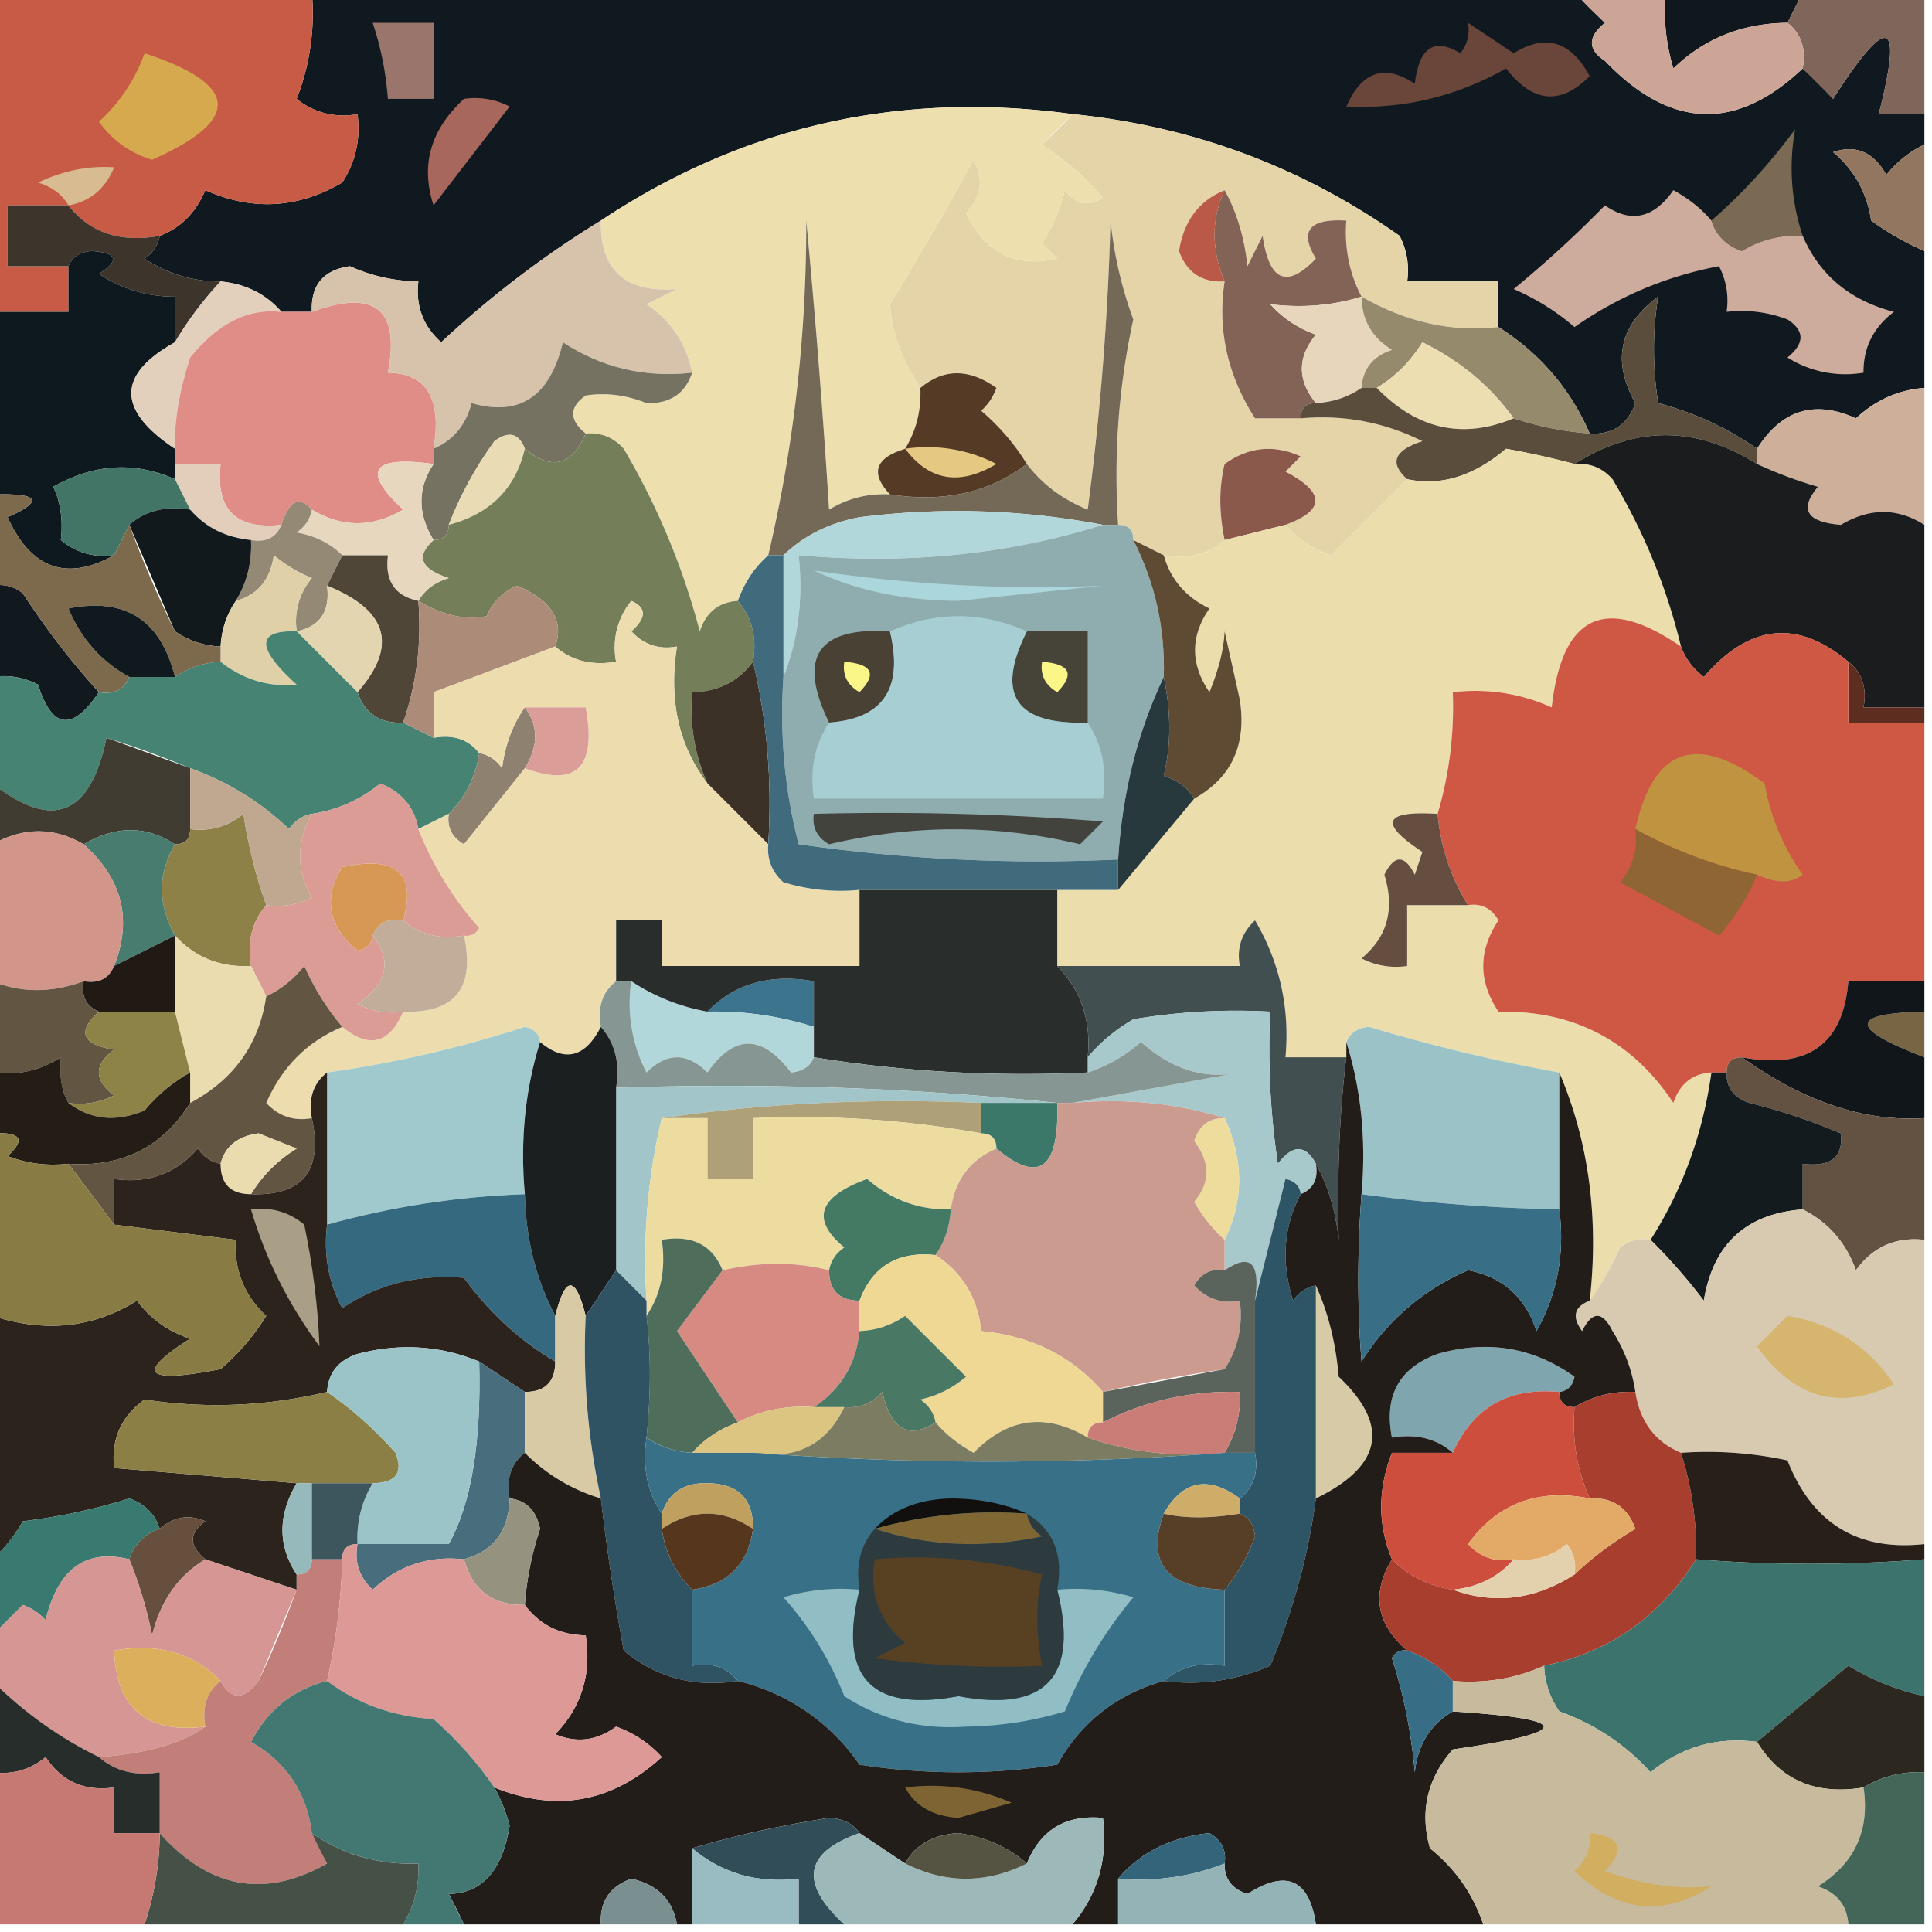
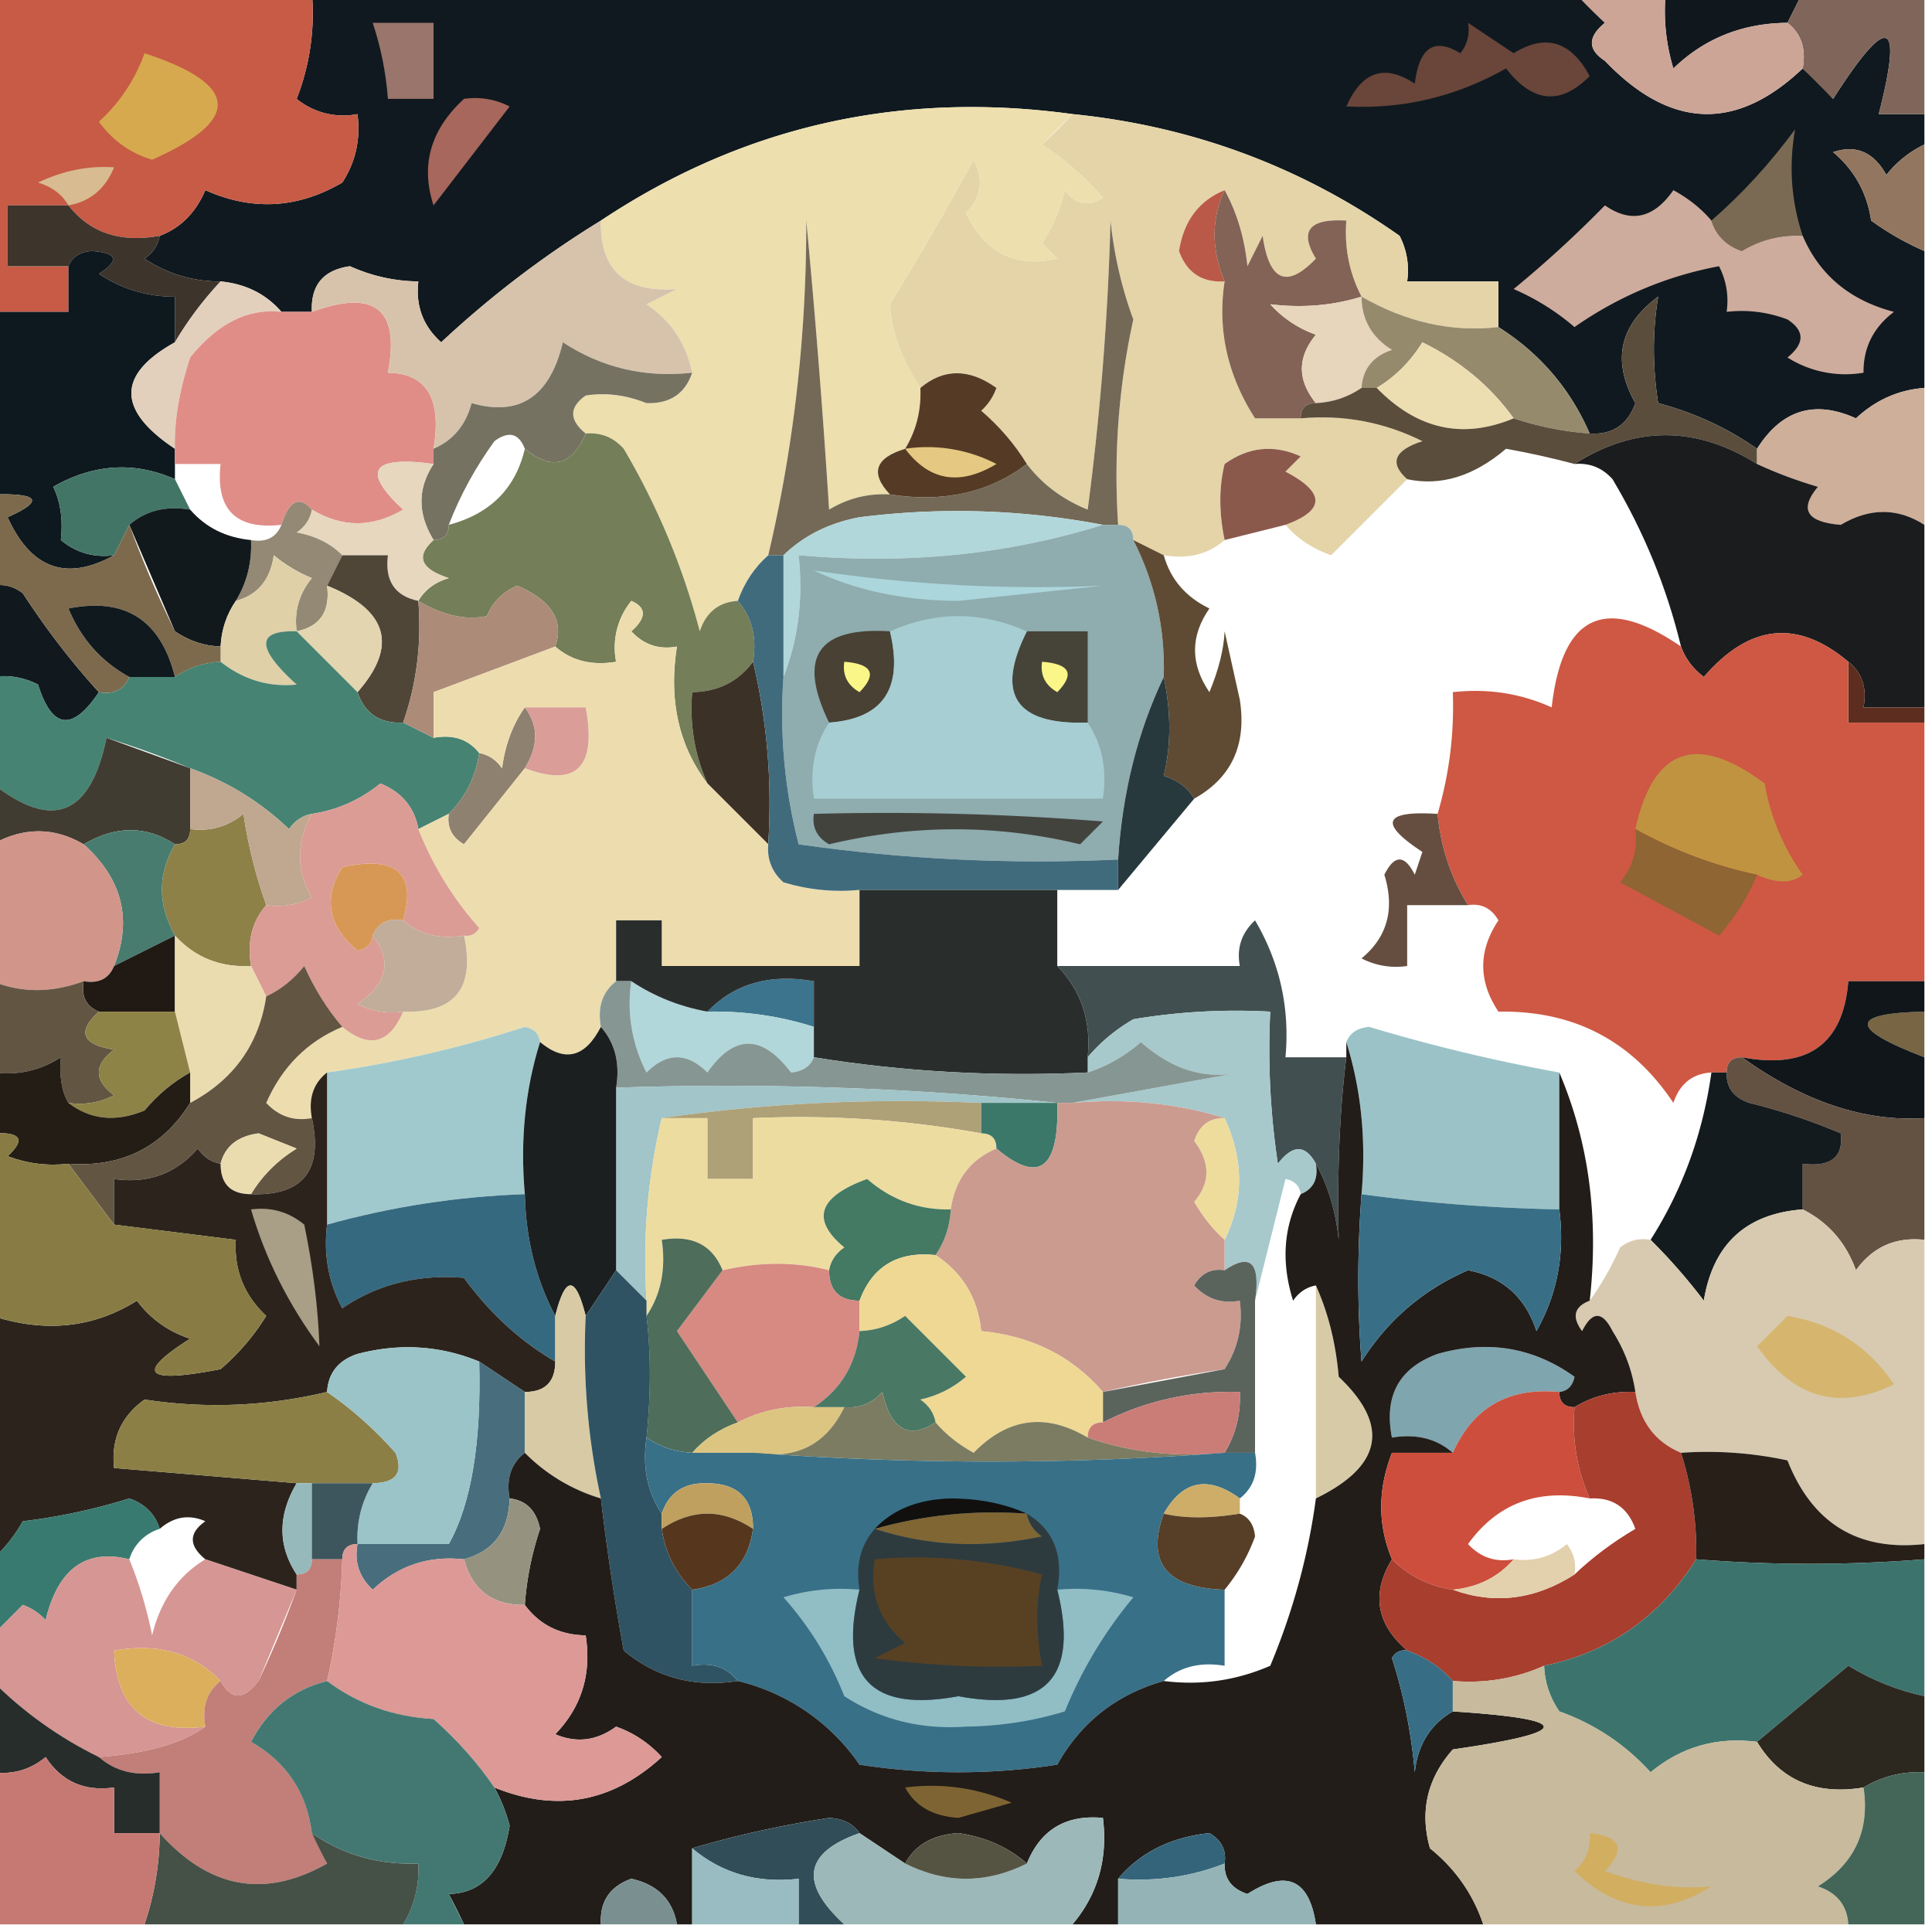
<svg xmlns="http://www.w3.org/2000/svg" width="127" height="127" shape-rendering="geometricPrecision" image-rendering="optimizeQuality" fill-rule="evenodd">
  <path fill="#10191f" d="M20.5-.5h83l2 2c-1.141.925-1.141 1.759 0 2.5 4.291 4.489 8.624 4.656 13 .5.651.591 1.318 1.257 2 2 3.619-5.657 4.619-5.323 3 1h3v2a7.06 7.06 0 0 0-2.5 2c-.837-1.507-2.004-2.007-3.5-1.5 1.393 1.171 2.227 2.671 2.5 4.5a18.49 18.49 0 0 0 3.5 2v9c-1.7.126-3.2.793-4.5 2-2.719-1.228-4.886-.561-6.5 2-1.959-1.371-4.125-2.371-6.5-3-.374-2.398-.374-4.731 0-7-2.557 1.893-3.057 4.227-1.5 7-.505 1.419-1.505 2.085-3 2-1.281-2.947-3.281-5.281-6-7v-3h-6a4.93 4.93 0 0 0-.5-3c-6.446-4.538-13.613-7.205-21.5-8-11.326-1.547-21.659.786-31 7-3.74 2.294-7.24 4.961-10.5 8-1.188-1.063-1.688-2.397-1.5-4-1.56-.019-3.06-.352-4.5-1-1.749.248-2.582 1.248-2.5 3h-2c-1.014-1.174-2.347-1.84-4-2a8.8 8.8 0 0 1-5-1.5c.556-.383.889-.883 1-1.5 1.359-.507 2.359-1.507 3-3 3.077 1.377 6.077 1.21 9-.5.88-1.356 1.213-2.856 1-4.5a4.85 4.85 0 0 1-4-1 15.42 15.42 0 0 0 1-7z" />
  <path fill="#10181d" d="M109.5-.5h9l-1 2c-2.957.023-5.457 1.023-7.5 3a12.93 12.93 0 0 1-.5-5z" />
  <path fill="#80665a" d="M118.5-.5h8v8h-3c1.619-6.323.619-6.657-3-1l-2-2c.237-1.291-.096-2.291-1-3l1-2z" />
  <path fill="#cca597" d="M103.5-.5h6a12.93 12.93 0 0 0 .5 5c2.043-1.977 4.543-2.977 7.5-3 .904.709 1.237 1.709 1 3-4.376 4.156-8.709 3.989-13-.5-1.141-.741-1.141-1.575 0-2.5-.743-.682-1.409-1.349-2-2z" />
  <path fill="#99756c" d="M24.5 1.5h4v5h-3c-.129-1.716-.462-3.383-1-5z" />
  <path fill="#69453a" d="M96.5 1.5l3 2c2.089-1.303 3.756-.803 5 1.5-1.908 1.935-3.742 1.769-5.5-.5-3.267 1.853-6.767 2.686-10.5 2.5 1.022-2.316 2.522-2.816 4.5-1.5.284-2.386 1.284-3.052 3-2 .464-.594.631-1.261.5-2z" />
  <path fill="#93765f" d="M126.5 9.5v7a18.49 18.49 0 0 1-3.5-2c-.273-1.829-1.107-3.329-2.5-4.5 1.496-.507 2.663-.007 3.5 1.5a7.06 7.06 0 0 1 2.5-2z" />
  <path fill="#c75b46" d="M-.5-.5h21a15.42 15.42 0 0 1-1 7 4.85 4.85 0 0 0 4 1c.213 1.644-.12 3.144-1 4.5-2.923 1.71-5.923 1.877-9 .5-.641 1.493-1.641 2.493-3 3-2.582.475-4.582-.192-6-2h-4v4h4v3h-5v-21z" />
  <path fill="#d6a94e" d="M9.5 3.5c6.245 2.047 6.412 4.38.5 7-1.434-.43-2.601-1.264-3.5-2.5a11.11 11.11 0 0 0 3-4.5z" />
  <path fill="#e4d4a8" d="M70.5 7.5c7.887.795 15.054 3.462 21.5 8a4.93 4.93 0 0 1 .5 3h6v3c-3.048.355-6.048-.311-9-2-.801-1.542-1.134-3.209-1-5-2.442-.146-3.109.687-2 2.5-1.906 1.993-3.073 1.493-3.5-1.5l-1 2c-.198-1.882-.698-3.548-1.5-5-1.685.684-2.685 2.017-3 4 .505 1.419 1.505 2.085 3 2-.483 3.164.183 6.164 2 9h3c2.82-.253 5.487.247 8 1.5-1.859.601-2.192 1.434-1 2.5l-5 5c-1.239-.442-2.239-1.109-3-2 2.625-.958 2.625-2.124 0-3.5l1-1c-1.759-.797-3.425-.631-5 .5-.376 1.519-.376 3.186 0 5-1.068.934-2.401 1.268-4 1l-2-1c0-.667-.333-1-1-1-.3-4.599.033-9.099 1-13.5-.764-2.069-1.264-4.236-1.5-6.5-.169 6.359-.669 12.693-1.5 19-1.659-.672-2.993-1.672-4-3-.79-1.294-1.79-2.461-3-3.5.457-.414.791-.914 1-1.5-1.798-1.288-3.465-1.288-5 0-1.232-1.875-1.898-3.708-2-5.5 1.918-3.126 3.751-6.293 5.5-9.5.684 1.284.517 2.451-.5 3.5 1.255 2.628 3.255 3.628 6 3l-1-1c.691-1.067 1.191-2.234 1.5-3.5.718.951 1.551 1.117 2.5.5-1.185-1.353-2.519-2.52-4-3.5.743-.682 1.409-1.349 2-2z" />
  <path fill="#d8bb91" d="M4.5 13.5c-.418-.722-1.084-1.222-2-1.5 1.665-.789 3.331-1.122 5-1-.578 1.417-1.578 2.25-3 2.5z" />
  <path fill="#a7675c" d="M30.5 6.5a4.93 4.93 0 0 1 3 .5l-5 6.5c-.867-2.643-.2-4.977 2-7z" />
  <path fill="#eddfae" d="M70.5 7.5l-2 2c1.481.98 2.815 2.147 4 3.5-.949.617-1.782.451-2.5-.5-.309 1.266-.809 2.433-1.5 3.5l1 1c-2.745.628-4.745-.372-6-3 1.017-1.049 1.184-2.216.5-3.5-1.749 3.207-3.582 6.374-5.5 9.5.102 1.792.768 3.625 2 5.5.067 1.459-.266 2.792-1 4-1.981.605-2.315 1.605-1 3-1.431-.079-2.764.254-4 1a608 608 0 0 0-1.5-19c.015 7.529-.818 14.862-2.5 22-.901.791-1.568 1.791-2 3-1.25.077-2.083.744-2.5 2a47.04 47.04 0 0 0-5-12c-.671-.752-1.504-1.086-2.5-1-1.098-.897-1.098-1.73 0-2.5 1.303-.21 2.636-.043 4 .5 1.538.047 2.538-.62 3-2-.383-1.908-1.383-3.408-3-4.5l2-1c-3.401.266-5.067-1.234-5-4.5 9.34-6.214 19.674-8.547 31-7z" />
  <path fill="#7b6a53" d="M118.5 15.5c-1.43-.079-2.764.254-4 1-1.022-.355-1.689-1.022-2-2 2.01-1.747 3.844-3.747 5.5-6-.423 2.403-.256 4.737.5 7z" />
  <path fill="#3d342b" d="M4.5 13.5c1.418 1.808 3.418 2.475 6 2-.111.617-.444 1.117-1 1.5a8.8 8.8 0 0 0 5 1.5c-1.159 1.24-2.159 2.574-3 4v-3a8.8 8.8 0 0 1-5-1.5c1.388-.889 1.222-1.389-.5-1.5-.765.07-1.265.403-1.5 1h-4v-4h4z" />
  <path fill="#ba5948" d="M80.5 12.5c-.88 1.889-.88 3.889 0 6-1.495.085-2.495-.581-3-2 .315-1.983 1.315-3.316 3-4z" />
  <path fill="#836356" d="M80.5 12.5c.802 1.452 1.302 3.118 1.5 5l1-2c.427 2.993 1.594 3.493 3.5 1.5-1.109-1.813-.442-2.646 2-2.5-.134 1.791.199 3.458 1 5-1.898.589-3.898.756-6 .5a7.29 7.29 0 0 0 3 2c-1.228 1.49-1.228 2.99 0 4.5-.667 0-1 .333-1 1h-3c-1.817-2.836-2.483-5.836-2-9-.88-2.111-.88-4.111 0-6z" />
  <path fill="#ceac9d" d="M112.5 14.5c.311.978.978 1.645 2 2 1.236-.746 2.57-1.079 4-1 1.106 2.577 3.106 4.244 6 5-1.353 1.024-2.02 2.357-2 4a7.11 7.11 0 0 1-5-1c1.141-.925 1.141-1.759 0-2.5-1.293-.49-2.627-.657-4-.5.149-1.052-.017-2.052-.5-3-3.446.649-6.612 1.983-9.5 4-1.2-1.031-2.534-1.864-4-2.5a74.8 74.8 0 0 0 6-5.5c1.71 1.187 3.21.854 4.5-1 1.011.556 1.844 1.222 2.5 2z" />
  <path fill="#736956" d="M58.5 32.5c3.512.554 6.512-.112 9-2 1.007 1.328 2.341 2.328 4 3 .831-6.307 1.331-12.641 1.5-19 .236 2.264.736 4.431 1.5 6.5-.967 4.401-1.3 8.901-1 13.5h-1c-5.296-1.01-10.629-1.176-16-.5-1.991.374-3.658 1.207-5 2.5h-1c1.682-7.138 2.515-14.471 2.5-22a608 608 0 0 1 1.5 19c1.236-.746 2.569-1.079 4-1z" />
  <path fill="#0e191f" d="M11.5 22.5c-3.817 2.124-3.817 4.458 0 7v1 1c-2.67-1.18-5.336-1.013-8 .5.482 1.008.648 2.175.5 3.5 1.011.837 2.178 1.17 3.5 1-3.128 1.731-5.461.898-7-2.5 2.432-1.087 2.098-1.587-1-1.5v-12h5v-3c.235-.597.735-.93 1.5-1 1.722.111 1.888.611.5 1.5a8.8 8.8 0 0 0 5 1.5v3z" />
  <path fill="#e7d5bc" d="M89.5 19.5c.011 1.517.677 2.684 2 3.5-1.256.417-1.923 1.25-2 2.5-.891.61-1.891.943-3 1-1.228-1.51-1.228-3.01 0-4.5a7.29 7.29 0 0 1-3-2c2.102.256 4.102.089 6-.5z" />
  <path fill="#e2d0bc" d="M14.5 18.5c1.653.16 2.986.826 4 2-2.186-.248-4.187.752-6 3-.725 2.219-1.058 4.219-1 6-3.817-2.542-3.817-4.876 0-7 .841-1.426 1.841-2.76 3-4z" />
  <path fill="#e08d88" d="M28.5 29.5v1c-4.084-.555-4.751.445-2 3-2.016 1.194-4.016 1.194-6 0-.827-.939-1.494-.605-2 1-3 .333-4.333-1-4-4h-3v-1c-.058-1.781.275-3.781 1-6 1.813-2.248 3.814-3.248 6-3h2c4.142-1.516 5.809-.183 5 4 2.553.04 3.553 1.706 3 5z" />
  <path fill="#d7c3ac" d="M39.5 14.5c-.067 3.266 1.599 4.766 5 4.5l-2 1c1.617 1.092 2.617 2.592 3 4.5-3.102.346-5.935-.321-8.5-2-.847 3.569-2.847 4.902-6 4-.377 1.442-1.21 2.442-2.5 3 .553-3.294-.447-4.96-3-5 .809-4.183-.858-5.516-5-4-.082-1.752.751-2.752 2.5-3 1.44.648 2.94.981 4.5 1-.188 1.603.312 2.937 1.5 4 3.26-3.04 6.76-5.706 10.5-8z" />
  <path fill="#767262" d="M45.5 24.5c-.462 1.38-1.462 2.047-3 2-1.364-.543-2.697-.71-4-.5-1.098.77-1.098 1.603 0 2.5-.903 2.12-2.237 2.454-4 1-.397-1.025-1.063-1.192-2-.5-1.258 1.741-2.258 3.574-3 5.5 0 .667-.333 1-1 1-1.062-1.734-1.062-3.401 0-5v-1c1.29-.558 2.123-1.558 2.5-3 3.153.902 5.153-.431 6-4 2.565 1.679 5.398 2.346 8.5 2z" />
  <path fill="#968a6d" d="M89.5 19.5c2.952 1.689 5.952 2.355 9 2 2.719 1.719 4.719 4.053 6 7-1.716-.129-3.383-.462-5-1-1.519-2.114-3.519-3.78-6-5-.788 1.27-1.788 2.27-3 3h-1c.077-1.25.744-2.083 2-2.5-1.323-.816-1.989-1.983-2-3.5z" />
  <path fill="#eddeb2" d="M99.5 27.5c-3.345 1.396-6.345.73-9-2 1.212-.73 2.212-1.73 3-3 2.481 1.22 4.481 2.886 6 5z" />
  <path fill="#5a4d3b" d="M115.5 29.5v1c-4.025-2.524-8.025-2.524-12 0-1.467-.394-2.967-.727-4.5-1-2.126 1.807-4.293 2.473-6.5 2-1.192-1.066-.859-1.899 1-2.5-2.513-1.253-5.18-1.753-8-1.5 0-.667.333-1 1-1 1.109-.057 2.109-.39 3-1h1c2.655 2.73 5.655 3.396 9 2 1.617.538 3.284.871 5 1 1.495.085 2.495-.581 3-2-1.557-2.773-1.057-5.107 1.5-7-.374 2.269-.374 4.602 0 7 2.375.629 4.541 1.629 6.5 3z" />
-   <path fill="#e2ceba" d="M11.5 30.5h3c-.333 3 1 4.333 4 4-.342.838-1.008 1.172-2 1-1.653-.16-2.986-.826-4-2l-1-2v-1z" />
  <path fill="#ceaf9a" d="M126.5 25.5v9c-1.763-1.13-3.596-1.13-5.5 0-2.241-.18-2.741-1.014-1.5-2.5-1.401-.41-2.734-.91-4-1.5v-1c1.614-2.561 3.781-3.228 6.5-2 1.3-1.207 2.8-1.874 4.5-2z" />
  <path fill="#553b25" d="M67.5 30.5c-2.488 1.888-5.488 2.554-9 2-1.315-1.395-.981-2.395 1-3 .734-1.208 1.067-2.541 1-4 1.535-1.288 3.202-1.288 5 0-.209.586-.543 1.086-1 1.5 1.21 1.039 2.21 2.206 3 3.5z" />
  <path fill="#e5c982" d="M59.5 29.5a9.86 9.86 0 0 1 6 1c-2.412 1.449-4.412 1.116-6-1z" />
-   <path fill="#e9dcb5" d="M34.5 29.5c-.611 2.611-2.277 4.278-5 5 .742-1.926 1.742-3.759 3-5.5.937-.692 1.603-.525 2 .5z" />
+   <path fill="#e9dcb5" d="M34.5 29.5z" />
  <path fill="#8b594c" d="M84.5 34.5l-4 1c-.376-1.814-.376-3.481 0-5 1.575-1.131 3.241-1.297 5-.5l-1 1c2.625 1.376 2.625 2.542 0 3.5z" />
  <path fill="#427566" d="M11.5 31.5l1 2c-1.599-.268-2.932.066-4 1l-1 2c-1.322.17-2.489-.163-3.5-1 .148-1.325-.018-2.492-.5-3.5 2.664-1.513 5.33-1.68 8-.5z" />
  <path fill="#747e58" d="M38.5 28.5c.996-.086 1.829.248 2.5 1a47.04 47.04 0 0 1 5 12c.417-1.256 1.25-1.923 2.5-2 .934 1.068 1.268 2.401 1 4-.967 1.306-2.301 1.973-4 2-.175 2.121.159 4.121 1 6-1.888-2.488-2.554-5.488-2-9-1.175.219-2.175-.114-3-1 1.006-.896 1.006-1.562 0-2a4.85 4.85 0 0 0-1 4c-1.599.268-2.932-.066-4-1 .591-1.696-.242-3.029-2.5-4-.945.405-1.612 1.072-2 2-1.388.286-2.888-.048-4.5-1 .418-.722 1.084-1.222 2-1.5-1.859-.601-2.192-1.434-1-2.5.667 0 1-.333 1-1 2.723-.722 4.389-2.389 5-5 1.763 1.454 3.097 1.12 4-1z" />
  <path fill="#e6d7be" d="M28.5 30.5c-1.062 1.599-1.062 3.266 0 5-1.192 1.066-.859 1.899 1 2.5-.916.278-1.582.778-2 1.5-1.548-.321-2.215-1.321-2-3h-3c-.762-.768-1.762-1.268-3-1.5.556-.383.889-.883 1-1.5 1.984 1.194 3.984 1.194 6 0-2.751-2.555-2.084-3.555 2-3z" />
  <path fill="#b1d7db" d="M72.5 34.5c-6.25 1.959-12.916 2.626-20 2 .306 2.885-.027 5.552-1 8v-8c1.342-1.293 3.009-2.126 5-2.5 5.371-.676 10.704-.51 16 .5z" />
  <path fill="#938974" d="M20.5 33.5c-.111.617-.444 1.117-1 1.5 1.238.232 2.238.732 3 1.5l-1 2c.215 1.679-.452 2.679-2 3-.17-1.322.163-2.489 1-3.5-.916-.374-1.75-.874-2.5-1.5-.235 1.619-1.069 2.619-2.5 3 .734-1.208 1.067-2.541 1-4 .992.172 1.658-.162 2-1 .506-1.605 1.173-1.939 2-1z" />
-   <path fill="#ecddad" d="M103.5 30.5c.996-.086 1.829.248 2.5 1 2.066 3.461 3.566 7.127 4.5 11-4.986-3.425-7.819-2.091-8.5 4-2.041-.923-4.207-1.256-6.5-1a24.93 24.93 0 0 1-1 8c-3.556-.225-3.889.608-1 2.5l-.5 1.5c-.667-1.333-1.333-1.333-2 0 .698 2.264.198 4.097-1.5 5.5a4.93 4.93 0 0 0 3 .5v-4h4c.876-.131 1.543.203 2 1-1.333 2-1.333 4 0 6 4.947-.086 8.78 1.914 11.5 6 .417-1.256 1.25-1.923 2.5-2-.565 4.037-1.899 7.703-4 11-.739-.131-1.406.036-2 .5-.585 1.302-1.251 2.469-2 3.5.608-5.444-.058-10.444-2-15a113.53 113.53 0 0 1-12.5-3c-.765.07-1.265.403-1.5 1v1h-4c.295-3.234-.371-6.234-2-9-.886.825-1.219 1.825-1 3h-12v-5h4c1.669-2.092 3.336-4.092 5-6 2.459-1.374 3.459-3.541 3-6.5l-1-4.5c-.054 1.187-.387 2.52-1 4-1.26-1.853-1.26-3.686 0-5.5-1.563-.759-2.563-1.926-3-3.5 1.599.268 2.932-.066 4-1l4-1c.761.891 1.761 1.558 3 2l5-5c2.207.473 4.374-.193 6.5-2 1.533.273 3.033.606 4.5 1z" />
  <path fill="#504638" d="M22.5 36.5h3c-.215 1.679.452 2.679 2 3 .221 2.779-.112 5.446-1 8-1.527.073-2.527-.594-3-2 2.671-3.045 2.004-5.378-2-7l1-2z" />
  <path fill="#1b1c1e" d="M115.5 30.5c1.266.59 2.599 1.09 4 1.5-1.241 1.486-.741 2.32 1.5 2.5 1.904-1.13 3.737-1.13 5.5 0v12h-4c.237-1.291-.096-2.291-1-3-3.339-2.812-6.505-2.479-9.5 1-.717-.544-1.217-1.211-1.5-2-.934-3.873-2.434-7.539-4.5-11-.671-.752-1.504-1.086-2.5-1 3.975-2.524 7.975-2.524 12 0z" />
  <path fill="#11191d" d="M8.5 34.5c1.068-.934 2.401-1.268 4-1 1.014 1.174 2.347 1.84 4 2 .067 1.459-.266 2.792-1 4-.61.891-.943 1.891-1 3-1.083-.039-2.083-.373-3-1l-3-7z" />
  <path fill="#8facaf" d="M72.5 34.5h1c.667 0 1 .333 1 1 1.429 2.808 2.096 5.808 2 9-1.723 3.615-2.723 7.615-3 12-7.032.33-14.032-.003-21-1-.926-3.594-1.259-7.26-1-11 .973-2.448 1.306-5.115 1-8 7.084.626 13.75-.041 20-2z" />
  <path fill="#abd6db" d="M53.5 37.5c6.343.946 12.677 1.279 19 1l-9.5 1c-3.576-.015-6.742-.682-9.5-2z" />
  <path fill="#11191e" d="M-.5 38.5c.739-.131 1.406.036 2 .5 1.53 2.352 3.197 4.519 5 6.5-1.744 2.6-3.077 2.434-4-.5a4.93 4.93 0 0 0-3-.5v-6z" />
  <path fill="#dfd0a8" d="M19.5 41.5c-2.67-.082-2.67 1.085 0 3.5-1.83.182-3.497-.318-5-1.5v-1c.057-1.109.39-2.109 1-3 1.431-.381 2.265-1.381 2.5-3 .75.626 1.584 1.126 2.5 1.5-.837 1.011-1.17 2.178-1 3.5z" />
  <path fill="#464438" d="M67.5 41.5h4v6c-4.752.159-6.086-1.841-4-6z" />
  <path fill="#7d6a4c" d="M-.5 32.5c3.098-.087 3.432.413 1 1.5 1.539 3.398 3.872 4.231 7 2.5l1-2c.84 2.292 1.839 4.625 3 7 .917.627 1.917.961 3 1v1c-1.109.057-2.109.39-3 1-.94-3.748-3.273-5.248-7-4.5.828 1.992 2.161 3.492 4 4.5-.342.838-1.008 1.172-2 1-1.803-1.981-3.47-4.148-5-6.5-.594-.464-1.261-.631-2-.5v-6z" />
  <path fill="#0f191e" d="M11.5 44.5h-3c-1.839-1.008-3.172-2.508-4-4.5 3.727-.748 6.06.752 7 4.5z" />
  <path fill="#e2d5af" d="M21.5 38.5c4.004 1.622 4.671 3.955 2 7l-4-4c1.548-.321 2.215-1.321 2-3z" />
  <path fill="#fbf688" d="M68.5 43.5c1.837.139 2.17.806 1 2-.797-.457-1.131-1.124-1-2z" />
  <path fill="#468373" d="M19.5 41.5l4 4c.473 1.406 1.473 2.073 3 2l2 1c1.291-.237 2.291.096 3 1-.233 1.562-.899 2.895-2 4l-2 1c-.25-1.422-1.083-2.422-2.5-3a9.17 9.17 0 0 1-4.5 2c-.617.111-1.117.444-1.5 1-1.885-1.795-4.052-3.128-6.5-4-1.718-.724-3.552-1.391-5.5-2-1.049 5.116-3.549 6.116-7.5 3v-7a4.93 4.93 0 0 1 3 .5c.923 2.934 2.256 3.1 4 .5.992.172 1.658-.162 2-1h3c.891-.61 1.891-.943 3-1 1.503 1.182 3.17 1.682 5 1.5-2.67-2.415-2.67-3.582 0-3.5z" />
  <path fill="#ac8b79" d="M36.5 42.5l-8 3v3l-2-1c.888-2.554 1.221-5.221 1-8 1.612.952 3.112 1.286 4.5 1 .388-.928 1.055-1.595 2-2 2.258.971 3.091 2.304 2.5 4z" />
  <path fill="#484134" d="M58.5 41.5c.901 3.741-.432 5.741-4 6-2.094-4.299-.76-6.299 4-6z" />
  <path fill="#fbf688" d="M55.5 43.5c1.837.139 2.17.806 1 2-.797-.457-1.131-1.124-1-2z" />
  <path fill="#5f4b33" d="M74.5 35.5l2 1c.437 1.574 1.437 2.741 3 3.5-1.26 1.814-1.26 3.647 0 5.5.613-1.48.946-2.813 1-4l1 4.5c.459 2.959-.541 5.126-3 6.5-.418-.722-1.084-1.222-2-1.5.486-2.027.486-4.193 0-6.5.096-3.192-.571-6.192-2-9z" />
  <path fill="#5d2e1f" d="M121.5 43.5c.904.709 1.237 1.709 1 3h4v1h-5v-4z" />
  <path fill="#a7ced2" d="M67.5 41.5c-2.086 4.159-.752 6.159 4 6 .951 1.419 1.284 3.085 1 5h-19c-.285-1.915.049-3.581 1-5 3.568-.259 4.901-2.259 4-6 3-1.333 6-1.333 9 0z" />
  <path fill="#3c3127" d="M49.5 43.5c.93 3.9 1.263 7.9 1 12l-4-4c-.841-1.879-1.175-3.879-1-6 1.699-.027 3.033-.694 4-2z" />
  <path fill="#ce5843" d="M110.5 42.5c.283.789.783 1.456 1.5 2 2.995-3.479 6.161-3.812 9.5-1v4h5v17h-5c-.334 4.148-2.667 5.815-7 5-.667 0-1 .333-1 1h-1c-1.25.077-2.083.744-2.5 2-2.72-4.086-6.553-6.086-11.5-6-1.333-2-1.333-4 0-6-.457-.797-1.124-1.131-2-1-1.13-1.815-1.796-3.815-2-6a24.93 24.93 0 0 0 1-8c2.293-.256 4.459.077 6.5 1 .681-6.091 3.514-7.425 8.5-4z" />
  <path fill="#c09341" d="M115.5 57.5c-2.772-.582-5.439-1.582-8-3 1.179-5.342 4.013-6.342 8.5-3 .37 2.164 1.204 4.164 2.5 6-.733.587-1.733.587-3 0z" />
  <path fill="#8f816f" d="M34.5 46.5c.905 1.202.905 2.536 0 4l-4 5c-.797-.457-1.131-1.124-1-2 1.101-1.105 1.767-2.438 2-4 .617.111 1.117.444 1.5 1 .21-1.558.71-2.892 1.5-4z" />
  <path fill="#edddae" d="M46.5 51.5l4 4c-.086.996.248 1.829 1 2.5 1.634.493 3.301.66 5 .5v5h-13v-3h-3v4c-.904.709-1.237 1.709-1 3-1.038 2.019-2.372 2.353-4 1-.06-.543-.393-.876-1-1a75.8 75.8 0 0 1-13 3c-.904.709-1.237 1.709-1 3-1.175.219-2.175-.114-3-1 1.044-2.377 2.71-4.044 5-5 1.763 1.454 3.097 1.12 4-1 3.41.116 4.744-1.55 4-5a.91.91 0 0 0 1-.5 21.83 21.83 0 0 1-4-6.5l2-1c-.131.876.203 1.543 1 2l4-5c3.401 1.273 4.734-.06 4-4h-4c-.79 1.108-1.29 2.442-1.5 4-.383-.556-.883-.889-1.5-1-.709-.904-1.709-1.237-3-1v-3l8-3c1.068.934 2.401 1.268 4 1a4.85 4.85 0 0 1 1-4c1.006.438 1.006 1.104 0 2 .825.886 1.825 1.219 3 1-.554 3.512.112 6.512 2 9z" />
  <path fill="#da9d97" d="M34.5 46.5h4c.734 3.94-.599 5.273-4 4 .905-1.464.905-2.798 0-4z" />
  <path fill="#28393e" d="M76.5 44.5c.486 2.307.486 4.473 0 6.5.916.278 1.582.778 2 1.5l-5 6v-2c.277-4.385 1.277-8.385 3-12z" />
  <path fill="#43433e" d="M53.5 53.5a180.95 180.95 0 0 1 19 .5L71 55.5c-5.47-1.315-10.97-1.315-16.5 0-.797-.457-1.131-1.124-1-2z" />
  <path fill="#413c31" d="M12.5 50.5v4c0 .667-.333 1-1 1-1.889-1.242-3.889-1.242-6 0-1.951-1.141-3.951-1.141-6 0v-4c3.951 3.116 6.451 2.116 7.5-3l5.5 2z" />
  <path fill="#8d8148" d="M17.5 59.5c-.934 1.068-1.268 2.401-1 4-2.014.108-3.681-.558-5-2-1.141-2.049-1.141-4.049 0-6 .667 0 1-.333 1-1 1.322.17 2.489-.163 3.5-1 .315 2.086.815 4.086 1.5 6z" />
  <path fill="#db9c95" d="M27.5 54.5a21.83 21.83 0 0 0 4 6.5.91.91 0 0 1-1 .5c-1.599.268-2.932-.066-4-1 .89-3.108-.443-4.275-4-3.5-1.272 2.044-.939 3.878 1 5.5.607-.124.94-.457 1-1 1.299 1.653.966 3.153-1 4.5a4.93 4.93 0 0 0 3 .5c-.903 2.12-2.237 2.454-4 1-1.005-1.183-1.838-2.516-2.5-4-.708.88-1.542 1.547-2.5 2l-1-2c-.268-1.599.066-2.932 1-4a4.93 4.93 0 0 0 3-.5c-1.036-1.776-1.036-3.609 0-5.5a9.17 9.17 0 0 0 4.5-2c1.417.578 2.25 1.578 2.5 3z" />
  <path fill="#d89855" d="M26.5 60.5c-.992-.172-1.658.162-2 1-.06.543-.393.876-1 1-1.939-1.622-2.272-3.456-1-5.5 3.557-.775 4.89.392 4 3.5z" />
  <path fill="#c0a790" d="M12.5 50.5c2.448.872 4.615 2.205 6.5 4 .383-.556.883-.889 1.5-1-1.036 1.891-1.036 3.724 0 5.5a4.93 4.93 0 0 1-3 .5c-.685-1.914-1.185-3.914-1.5-6-1.011.837-2.178 1.17-3.5 1v-4z" />
  <path fill="#406b7c" d="M50.5 36.5h1v8c-.259 3.74.074 7.406 1 11 6.968.997 13.968 1.33 21 1v2h-4-13c-1.699.16-3.366-.007-5-.5-.752-.671-1.086-1.504-1-2.5.263-4.1-.07-8.1-1-12 .268-1.599-.066-2.932-1-4 .432-1.209 1.099-2.209 2-3z" />
  <path fill="#654e40" d="M94.5 53.5c.204 2.185.87 4.185 2 6h-4v4a4.93 4.93 0 0 1-3-.5c1.698-1.403 2.198-3.236 1.5-5.5.667-1.333 1.333-1.333 2 0l.5-1.5c-2.889-1.892-2.556-2.725 1-2.5z" />
  <path fill="#8e6533" d="M107.5 54.5c2.561 1.418 5.228 2.418 8 3-.582 1.431-1.415 2.764-2.5 4l-6.5-3.5c.837-1.011 1.17-2.178 1-3.5z" />
  <path fill="#487c6f" d="M11.5 55.5c-1.141 1.951-1.141 3.951 0 6l-4 2c1.211-3.051.544-5.718-2-8 2.111-1.242 4.111-1.242 6 0z" />
  <path fill="#d1958a" d="M5.5 55.5c2.544 2.282 3.211 4.949 2 8-.342.838-1.008 1.172-2 1-2.112.775-4.112.775-6 0v-9c2.049-1.141 4.049-1.141 6 0z" />
  <path fill="#201914" d="M11.5 61.5v5h-5c-.838-.342-1.172-1.008-1-2 .992.172 1.658-.162 2-1l4-2z" />
  <path fill="#ebdcaf" d="M11.5 61.5c1.319 1.442 2.986 2.108 5 2l1 2c-.469 3.143-2.136 5.477-5 7v-2l-1-4v-5z" />
  <path fill="#c1ad99" d="M24.5 61.5c.342-.838 1.008-1.172 2-1 1.068.934 2.401 1.268 4 1 .744 3.45-.59 5.116-4 5a4.93 4.93 0 0 1-3-.5c1.966-1.347 2.299-2.847 1-4.5z" />
  <path fill="#414f50" d="M88.5 69.5c-.442 3.591-.609 7.591-.5 12-.198-1.882-.698-3.548-1.5-5-.689-1.274-1.523-1.274-2.5 0a50.44 50.44 0 0 1-.5-10c-3.018-.165-6.018.002-9 .5-1.191.698-2.191 1.531-3 2.5.241-2.386-.425-4.386-2-6h12c-.219-1.175.114-2.175 1-3 1.629 2.766 2.295 5.766 2 9h4z" />
  <path fill="#3c748d" d="M53.5 67.5c-2.264-.719-4.597-1.052-7-1 1.779-1.844 4.112-2.51 7-2v3z" />
  <path fill="#625643" d="M-.5 64.5c1.888.775 3.888.775 6 0-.172.992.162 1.658 1 2-1.453 1.325-1.119 2.158 1 2.5-1.333 1-1.333 2 0 3a4.93 4.93 0 0 1-3 .5c-.442-.731-.609-1.731-.5-3-1.356.88-2.856 1.213-4.5 1v-6z" />
  <path fill="#a7c9cc" d="M86.5 76.5c.172.992-.162 1.658-1 2-.06-.543-.393-.876-1-1l-2 8c.369-2.493-.297-3.16-2-2v-2c1.267-2.561 1.267-5.228 0-8-3.125-.979-6.458-1.313-10-1l11-2c-2.293.474-4.459-.192-6.5-2-1.077.93-2.244 1.596-3.5 2v-1c.809-.969 1.809-1.802 3-2.5 2.982-.498 5.982-.665 9-.5a50.44 50.44 0 0 0 .5 10c.977-1.274 1.811-1.274 2.5 0z" />
  <path fill="#776543" d="M126.5 66.5v3c-4.963-1.894-4.963-2.894 0-3z" />
  <path fill="#b1d7da" d="M41.5 64.5c1.511 1.002 3.178 1.669 5 2 2.403-.052 4.736.281 7 1v2c-.235.597-.735.93-1.5 1-1.911-2.523-3.745-2.523-5.5 0-1.333-1.333-2.667-1.333-4 0a9.86 9.86 0 0 1-1-6z" />
  <path fill="#292e2d" d="M56.5 58.5h13v5c1.575 1.614 2.241 3.614 2 6v1c-6.091.289-12.091-.045-18-1v-2-3c-2.888-.51-5.221.156-7 2-1.822-.331-3.489-.998-5-2h-1v-4h3v3h13v-5z" />
  <path fill="#11161a" d="M126.5 64.5v2c-4.963.106-4.963 1.106 0 3v4c-3.918.256-7.918-1.077-12-4 4.333.815 6.666-.852 7-5h5z" />
  <path fill="#8e8347" d="M6.5 66.5h5l1 4c-1.127.622-2.127 1.455-3 2.5-1.887.78-3.554.613-5-.5a4.93 4.93 0 0 0 3-.5c-1.333-1-1.333-2 0-3-2.119-.342-2.453-1.175-1-2.5z" />
  <path fill="#9bc3c7" d="M88.5 68.5c.235-.597.735-.93 1.5-1a113.53 113.53 0 0 0 12.5 3v9a114.38 114.38 0 0 1-13-1c.313-3.542-.021-6.875-1-10z" />
  <path fill="#869793" d="M40.5 64.5h1a9.86 9.86 0 0 0 1 6c1.333-1.333 2.667-1.333 4 0 1.755-2.523 3.589-2.523 5.5 0 .765-.07 1.265-.403 1.5-1 5.909.955 11.909 1.289 18 1 1.256-.404 2.423-1.07 3.5-2 2.041 1.808 4.207 2.474 6.5 2l-11 2h-1c-9.486-.994-19.152-1.327-29-1 .268-1.599-.066-2.932-1-4-.237-1.291.096-2.291 1-3z" />
  <path fill="#a1c5c9" d="M40.5 71.5c9.848-.327 19.514.006 29 1h-5c-7.187-.325-14.187.009-21 1-.93 3.9-1.263 7.9-1 12l-2-2v-12z" />
  <path fill="#635142" d="M114.5 69.5c4.082 2.923 8.082 4.256 12 4v8c-1.89-.204-3.39.463-4.5 2-.66-1.824-1.827-3.157-3.5-4v-3c1.855.228 2.688-.439 2.5-2a40.19 40.19 0 0 0-6-2c-1.03-.336-1.53-1.003-1.5-2 0-.667.333-1 1-1z" />
  <path fill="#a0c9cd" d="M35.5 68.5c-.979 3.125-1.313 6.458-1 10-4.424.152-8.757.819-13 2v-10a75.8 75.8 0 0 0 13-3c.607.124.94.457 1 1z" />
  <path fill="#aea077" d="M43.5 73.5c6.813-.991 13.813-1.325 21-1v2c-4.938-.892-9.938-1.226-15-1v4h-3v-4h-3z" />
  <path fill="#141b1e" d="M112.5 70.5h1c-.03.997.47 1.664 1.5 2a40.19 40.19 0 0 1 6 2c.188 1.561-.645 2.228-2.5 2v3c-3.726.284-5.892 2.284-6.5 6a37.8 37.8 0 0 0-3.5-4c2.101-3.297 3.435-6.963 4-11z" />
  <path fill="#241d16" d="M4.5 72.5c1.446 1.113 3.113 1.28 5 .5.873-1.045 1.873-1.878 3-2.5v2c-1.815 2.907-4.481 4.241-8 4-1.373.157-2.707-.01-4-.5 1.212-1.107.879-1.607-1-1.5v-4c1.644.213 3.144-.12 4.5-1-.109 1.269.058 2.269.5 3z" />
  <path fill="#625542" d="M22.5 67.5c-2.29.956-3.956 2.623-5 5 .825.886 1.825 1.219 3 1 .744 3.45-.59 5.116-4 5 .73-1.212 1.73-2.212 3-3l-2.5-1c-1.376.184-2.209.851-2.5 2-.617-.111-1.117-.444-1.5-1-1.444 1.655-3.278 2.322-5.5 2v3l-3-4c3.519.241 6.185-1.093 8-4 2.864-1.523 4.531-3.857 5-7 .958-.453 1.792-1.12 2.5-2 .662 1.484 1.495 2.817 2.5 4z" />
  <path fill="#eddc9f" d="M43.5 73.5h3v4h3v-4c5.062-.226 10.062.108 15 1 .667 0 1 .333 1 1-1.729.736-2.729 2.07-3 4-2.069.051-3.903-.615-5.5-2-3.212 1.172-3.712 2.672-1.5 4.5-.556.383-.889.883-1 1.5-2.198-.567-4.531-.567-7 0-.683-1.677-2.017-2.343-4-2 .285 1.915-.049 3.581-1 5v-1c-.263-4.1.07-8.1 1-12z" />
  <path fill="#eedc9c" d="M80.5 73.5c1.267 2.772 1.267 5.439 0 8-.767-.672-1.434-1.505-2-2.5 1.073-1.25 1.073-2.584 0-4 .336-1.03 1.003-1.53 2-1.5z" />
  <path fill="#ebdcb0" d="M16.5 78.5c-1.333 0-2-.667-2-2 .291-1.149 1.124-1.816 2.5-2l2.5 1c-1.27.788-2.27 1.788-3 3z" />
  <path fill="#3b7869" d="M64.5 72.5h5c.133 4.35-1.2 5.35-4 3 0-.667-.333-1-1-1v-2z" />
  <path fill="#cb9b8f" d="M69.5 72.5h1c3.542-.313 6.875.021 10 1-.997-.03-1.664.47-2 1.5 1.073 1.416 1.073 2.75 0 4 .566.995 1.233 1.828 2 2.5v2c-.876-.131-1.543.203-2 1 .825.886 1.825 1.219 3 1 .213 1.644-.12 3.144-1 4.5-2.707.395-5.373.895-8 1.5-2.027-2.347-4.694-3.681-8-4-.222-2.164-1.221-3.83-3-5 .61-.891.943-1.891 1-3 .271-1.93 1.271-3.264 3-4 2.8 2.35 4.133 1.35 4-3z" />
  <path fill="#356980" d="M34.5 78.5c.065 2.928.732 5.595 2 8v3c-2.297-1.335-4.297-3.168-6-5.5-3.009-.249-5.676.418-8 2-.906-1.7-1.239-3.533-1-5.5 4.243-1.181 8.576-1.848 13-2z" />
  <path fill="#447963" d="M62.5 79.5c-.057 1.109-.39 2.109-1 3-2.489-.259-4.156.741-5 3-1.333 0-2-.667-2-2 .111-.617.444-1.117 1-1.5-2.212-1.828-1.712-3.328 1.5-4.5 1.597 1.385 3.431 2.051 5.5 2z" />
  <path fill="#1c1f1f" d="M39.5 67.5c.934 1.068 1.268 2.401 1 4v12l-2 3c-.667-2.667-1.333-2.667-2 0-1.268-2.405-1.935-5.072-2-8-.313-3.542.021-6.875 1-10 1.628 1.353 2.962 1.019 4-1z" />
  <path fill="#2c241c" d="M21.5 70.5v10c-.239 1.967.094 3.8 1 5.5 2.324-1.582 4.991-2.249 8-2 1.703 2.332 3.703 4.165 6 5.5 0 1.333-.667 2-2 2l-3-2c-2.573-1.055-5.239-1.222-8-.5-1.256.417-1.923 1.25-2 2.5-3.979.948-7.979 1.114-12 .5-1.537 1.11-2.203 2.61-2 4.5l12 1c-1.242 2.111-1.242 4.111 0 6v1l-6-2c-1.098-.897-1.098-1.73 0-2.5-1.077-.47-2.077-.303-3 .5-.311-.978-.978-1.644-2-2a38.82 38.82 0 0 1-7 1.5c-.566.995-1.233 1.828-2 2.5v-16c3.474 1.125 6.64.792 9.5-1 .903 1.201 2.069 2.035 3.5 2.5-3.642 2.304-2.975 2.971 2 2 1.187-1.019 2.187-2.186 3-3.5-1.45-1.35-2.117-3.016-2-5l-8-1v-3c2.222.322 4.056-.345 5.5-2 .383.556.883.889 1.5 1 0 1.333.667 2 2 2 3.41.116 4.744-1.55 4-5-.237-1.291.096-2.291 1-3z" />
  <path fill="#d68a82" d="M54.5 83.5c0 1.333.667 2 2 2v2c-.221 2.164-1.221 3.83-3 5-1.791-.134-3.458.199-5 1l-4-6 3-4c2.469-.567 4.802-.567 7 0z" />
  <path fill="#887c44" d="M-.5 74.5c1.879-.107 2.212.393 1 1.5 1.293.49 2.627.657 4 .5l3 4 8 1c-.117 1.984.55 3.65 2 5-.813 1.314-1.813 2.481-3 3.5-4.975.971-5.642.304-2-2-1.431-.465-2.597-1.299-3.5-2.5-2.86 1.792-6.026 2.125-9.5 1v-12z" />
  <path fill="#5b635d" d="M82.5 85.5v10h-2c.734-1.208 1.067-2.541 1-4-3.192-.096-6.192.571-9 2v-2l8-1.5c.88-1.356 1.213-2.856 1-4.5-1.175.219-2.175-.114-3-1 .457-.797 1.124-1.131 2-1 1.703-1.16 2.369-.493 2 2z" />
  <path fill="#a99e86" d="M16.5 79.5c1.322-.17 2.489.163 3.5 1 .568 2.721.901 5.388 1 8-2.06-2.786-3.56-5.786-4.5-9z" />
  <path fill="#eed893" d="M61.5 82.5c1.779 1.17 2.778 2.836 3 5 3.306.319 5.973 1.653 8 4v2c-.667 0-1 .333-1 1-2.751-1.643-5.251-1.309-7.5 1-1.011-.556-1.844-1.222-2.5-2-.111-.617-.444-1.117-1-1.5 1.124-.249 2.124-.749 3-1.5l-4-4c-.917.627-1.917.961-3 1v-2c.844-2.259 2.511-3.259 5-3z" />
  <path fill="#d7cab0" d="M118.5 79.5c1.673.843 2.84 2.176 3.5 4 1.11-1.537 2.61-2.204 4.5-2v20c-4.366.477-7.366-1.356-9-5.5a24.94 24.94 0 0 0-7-.5c-1.701-.711-2.701-2.045-3-4-.209-1.422-.709-2.755-1.5-4-.667-1.333-1.333-1.333-2 0-.692-.937-.525-1.603.5-2 .749-1.031 1.415-2.198 2-3.5.594-.464 1.261-.631 2-.5a37.8 37.8 0 0 1 3.5 4c.608-3.716 2.774-5.716 6.5-6z" />
  <path fill="#497865" d="M61.5 93.5c-1.767 1.15-2.933.483-3.5-2-.671.752-1.504 1.086-2.5 1h-2c1.779-1.17 2.779-2.836 3-5 1.083-.039 2.083-.373 3-1l4 4c-.876.751-1.876 1.251-3 1.5.556.383.889.883 1 1.5z" />
  <path fill="#7fa5af" d="M102.5 91.5c-3.337-.313-5.671 1.02-7 4-1.068-.934-2.401-1.268-4-1-.535-2.739.465-4.572 3-5.5 3.292-.936 6.292-.436 9 1.5-.124.607-.457.94-1 1z" />
  <path fill="#d6b66f" d="M117.5 86.5c2.987.494 5.321 1.994 7 4.5-3.582 1.757-6.582.923-9-2.5l2-2z" />
  <path fill="#4e6d5a" d="M47.5 83.5l-3 4 4 6c-1.209.432-2.209 1.099-3 2-1.109-.057-2.109-.39-3-1 .292-2.876.292-5.543 0-8 .951-1.419 1.285-3.085 1-5 1.983-.343 3.317.323 4 2z" />
  <path fill="#486e7e" d="M31.5 89.5l3 2v4c-.904.709-1.237 1.709-1 3-.054 2.132-1.054 3.465-3 4-2.327-.253-4.327.414-6 2-.886-.825-1.219-1.825-1-3h6c1.475-2.634 2.142-6.634 2-12z" />
  <path fill="#d8caa4" d="M38.5 86.5c-.193 4.066.14 8.066 1 12a11.74 11.74 0 0 1-5-3v-4c1.333 0 2-.667 2-2v-3c.667-2.667 1.333-2.667 2 0z" />
  <path fill="#dbc581" d="M53.5 92.5h2c-1.187 2.475-3.187 3.475-6 3h-4c.791-.901 1.791-1.568 3-2 1.542-.801 3.209-1.134 5-1z" />
  <path fill="#ca7d77" d="M80.5 95.5c-3.213.31-6.213-.023-9-1 0-.667.333-1 1-1 2.808-1.429 5.808-2.096 9-2 .067 1.459-.266 2.792-1 4z" />
  <path fill="#d7caa6" d="M86.5 84.5c.809 1.792 1.309 3.792 1.5 6 3.374 3.199 2.874 5.866-1.5 8v-14z" />
  <path fill="#7b7c61" d="M61.5 93.5c.656.778 1.489 1.444 2.5 2 2.249-2.309 4.749-2.643 7.5-1 2.787.977 5.787 1.31 9 1-10.191.768-20.524.768-31 0 2.813.475 4.813-.525 6-3 .996.086 1.829-.248 2.5-1 .567 2.483 1.733 3.15 3.5 2z" />
-   <path fill="#2e5566" d="M85.5 78.5c-1.129 2.128-1.296 4.462-.5 7 .383-.556.883-.889 1.5-1v14c-.499 3.739-1.499 7.406-3 11-2.243.974-4.576 1.308-7 1 1.068-.934 2.401-1.268 4-1v-5a11.81 11.81 0 0 0 2-3.5c-.07-.765-.403-1.265-1-1.5v-1c.904-.709 1.237-1.709 1-3v-10l2-8c.607.124.94.457 1 1z" />
  <path fill="#8b7f45" d="M21.5 91.5c1.603 1.096 3.103 2.43 4.5 4 .528 1.316.028 1.983-1.5 2h-4-1l-12-1c-.203-1.89.463-3.39 2-4.5 4.021.614 8.021.448 12-.5z" />
  <path fill="#9bc4c9" d="M31.5 89.5c.142 5.366-.525 9.366-2 12h-6c-.067-1.459.266-2.792 1-4 1.528-.017 2.028-.684 1.5-2-1.397-1.57-2.897-2.904-4.5-4 .077-1.25.744-2.083 2-2.5 2.761-.722 5.427-.555 8 .5z" />
  <path fill="#2f5362" d="M40.5 83.5l2 2v1c.292 2.457.292 5.124 0 8-.285 1.915.049 3.581 1 5v1c.233 1.562.9 2.895 2 4v5c1.291-.237 2.291.096 3 1-2.865.445-5.365-.222-7.5-2a155.01 155.01 0 0 1-1.5-10c-.86-3.934-1.193-7.934-1-12l2-3z" />
  <path fill="#387088" d="M42.5 94.5c.891.61 1.891.943 3 1h4c10.476.768 20.809.768 31 0h2c.237 1.291-.096 2.291-1 3-2.086-1.523-3.752-1.19-5 1-1.163 3.206.17 4.873 4 5v5c-1.599-.268-2.932.066-4 1-3.108.883-5.441 2.716-7 5.5a42.48 42.48 0 0 1-13 0 13.52 13.52 0 0 0-8-5.5c-.709-.904-1.709-1.237-3-1v-5c2.333-.333 3.667-1.667 4-4 .016-1.984-.984-2.984-3-3-1.538-.047-2.538.62-3 2-.951-1.419-1.285-3.085-1-5z" />
  <path fill="#221d19" d="M88.5 68.5c.979 3.125 1.313 6.458 1 10-.282 3.796-.282 7.463 0 11 1.721-2.721 4.054-4.721 7-6 2.266.431 3.766 1.764 4.5 4 1.375-2.437 1.875-5.103 1.5-8v-9c1.942 4.556 2.608 9.556 2 15-1.025.397-1.192 1.063-.5 2 .667-1.333 1.333-1.333 2 0 .791 1.245 1.291 2.578 1.5 4-1.459-.067-2.792.266-4 1-.667 0-1-.333-1-1 .543-.06.876-.393 1-1-2.708-1.936-5.708-2.436-9-1.5-2.535.928-3.535 2.761-3 5.5 1.599-.268 2.932.066 4 1h-4c-.939 2.41-.939 4.744 0 7-1.365 2.251-1.031 4.251 1 6a.91.91 0 0 0-1 .5c.774 2.405 1.274 4.905 1.5 7.5.2-1.82 1.034-3.153 2.5-4 7.974.516 7.974 1.349 0 2.5-1.687 1.913-2.187 4.08-1.5 6.5 1.669 1.346 2.836 3.013 3.5 5h-11c-.439-2.969-1.939-3.636-4.5-2-1.03-.336-1.53-1.003-1.5-2 .131-.876-.203-1.543-1-2-2.547.271-4.547 1.271-6 3v3h-3c1.668-1.979 2.334-4.312 2-7-2.433-.227-4.099.773-5 3-1.213-1.075-2.713-1.741-4.5-2-1.681.108-2.848.775-3.5 2l-3-2c-.417-.624-1.084-.957-2-1-3.174.491-6.174 1.157-9 2v5h-1c-.287-1.621-1.287-2.621-3-3-1.419.505-2.085 1.505-2 3h-9c-.304-.65-.637-1.317-1-2 2.203-.047 3.536-1.547 4-4.5-.243-.902-.577-1.735-1-2.5 4.076 1.652 7.743.985 11-2a7.29 7.29 0 0 0-3-2c-1.268.928-2.601 1.095-4 .5 1.729-1.789 2.396-3.956 2-6.5-1.699-.027-3.033-.694-4-2 .12-1.699.454-3.365 1-5-.247-1.213-.914-1.88-2-2-.237-1.291.096-2.291 1-3a11.74 11.74 0 0 0 5 3 155.01 155.01 0 0 0 1.5 10c2.135 1.778 4.635 2.445 7.5 2a13.52 13.52 0 0 1 8 5.5 42.48 42.48 0 0 0 13 0c1.559-2.784 3.892-4.617 7-5.5 2.424.308 4.757-.026 7-1 1.501-3.594 2.501-7.261 3-11 4.374-2.134 4.874-4.801 1.5-8-.191-2.208-.691-4.208-1.5-6-.617.111-1.117.444-1.5 1-.796-2.538-.629-4.872.5-7 .838-.342 1.172-1.008 1-2 .802 1.452 1.302 3.118 1.5 5-.109-4.409.058-8.409.5-12v-1z" />
  <path fill="#bfa05e" d="M49.5 100.5c-2-1.333-4-1.333-6 0v-1c.462-1.38 1.462-2.047 3-2 2.016.016 3.016 1.016 3 3z" />
  <path fill="#386f86" d="M89.5 78.5a114.38 114.38 0 0 0 13 1c.375 2.897-.125 5.563-1.5 8-.734-2.236-2.234-3.569-4.5-4-2.946 1.279-5.279 3.279-7 6-.282-3.537-.282-7.204 0-11z" />
  <path fill="#cd4e3c" d="M102.5 91.5c0 .667.333 1 1 1-.175 2.121.159 4.121 1 6-3.408-.672-6.074.328-8 3 .825.886 1.825 1.219 3 1-1.014 1.174-2.347 1.84-4 2-1.562-.233-2.895-.9-4-2-.939-2.256-.939-4.59 0-7h4c1.329-2.98 3.663-4.313 7-4z" />
  <path fill="#11100f" d="M67.5 99.5c-3.439-.247-6.772.086-10 1 1.194-1.277 2.86-1.944 5-2 1.869.007 3.536.34 5 1z" />
  <path fill="#cdad68" d="M81.5 98.5v1c-1.975.322-3.642.322-5 0 1.248-2.19 2.914-2.523 5-1z" />
  <path fill="#a83e2e" d="M107.5 91.5c.299 1.955 1.299 3.289 3 4 .719 2.264 1.052 4.597 1 7-2.383 3.78-5.717 6.114-10 7-1.879.841-3.879 1.175-6 1-.79-.901-1.79-1.568-3-2-2.031-1.749-2.365-3.749-1-6 1.105 1.1 2.438 1.767 4 2 2.744.991 5.411.657 8-1 1.16-1.111 2.493-2.111 4-3-.505-1.418-1.505-2.085-3-2-.841-1.879-1.175-3.879-1-6 1.208-.734 2.541-1.067 4-1z" />
  <path fill="#387a70" d="M10.5 100.5a3 3 0 0 0-2 2c-2.857-.708-4.69.626-5.5 4-.414-.457-.914-.791-1.5-1l-2 2v-5c.767-.672 1.434-1.505 2-2.5a38.82 38.82 0 0 0 7-1.5c1.022.356 1.689 1.022 2 2z" />
  <path fill="#96b9bc" d="M19.5 97.5h1v5c0 .667-.333 1-1 1-1.242-1.889-1.242-3.889 0-6z" />
  <path fill="#3d565d" d="M20.5 97.5h4c-.734 1.208-1.067 2.541-1 4-.667 0-1 .333-1 1h-2v-5z" />
  <path fill="#806633" d="M67.5 99.5c.111.617.444 1.117 1 1.5-3.858.81-7.524.643-11-.5 3.228-.914 6.561-1.247 10-1z" />
-   <path fill="#e2a967" d="M104.5 98.5c1.495-.085 2.495.582 3 2-1.507.889-2.84 1.889-4 3 .131-.739-.036-1.406-.5-2-1.011.837-2.178 1.17-3.5 1-1.175.219-2.175-.114-3-1 1.925-2.672 4.592-3.672 8-3z" />
  <path fill="#281f19" d="M110.5 95.5a24.94 24.94 0 0 1 7 .5c1.634 4.144 4.634 5.977 9 5.5v1c-5.036.397-10.036.397-15 0 .052-2.403-.281-4.736-1-7z" />
-   <path fill="#664f3c" d="M13.5 102.5c-1.784 1.074-2.951 2.74-3.5 5a27.58 27.58 0 0 0-1.5-5 3 3 0 0 1 2-2c.923-.803 1.923-.97 3-.5-1.098.77-1.098 1.603 0 2.5z" />
  <path fill="#56371e" d="M49.5 100.5c-.333 2.333-1.667 3.667-4 4-1.1-1.105-1.767-2.438-2-4 2-1.333 4-1.333 6 0z" />
  <path fill="#573e26" d="M76.5 99.5c1.358.322 3.025.322 5 0 .597.235.93.735 1 1.5a11.81 11.81 0 0 1-2 3.5c-3.83-.127-5.163-1.794-4-5z" />
  <path fill="#e3d0ac" d="M103.5 103.5c-2.589 1.657-5.256 1.991-8 1 1.653-.16 2.986-.826 4-2 1.322.17 2.489-.163 3.5-1 .464.594.631 1.261.5 2z" />
  <path fill="#95937f" d="M33.5 98.5c1.086.12 1.753.787 2 2-.546 1.635-.88 3.301-1 5-2.119.032-3.452-.968-4-3 1.946-.535 2.946-1.868 3-4z" />
  <path fill="#91bdc5" d="M56.5 104.5c-1.427 5.739.74 8.072 6.5 7 5.76 1.072 7.927-1.261 6.5-7a12.93 12.93 0 0 1 5 .5 28.4 28.4 0 0 0-4.5 7.5c-2.075.634-4.241.968-6.5 1-2.954.209-5.621-.458-8-2-.957-2.418-2.291-4.584-4-6.5a12.93 12.93 0 0 1 5-.5z" />
  <path fill="#d69693" d="M8.5 102.5a27.58 27.58 0 0 1 1.5 5c.549-2.26 1.716-3.926 3.5-5l6 2-2.5 6c-.977 1.274-1.811 1.274-2.5 0-1.779-1.844-4.112-2.51-7-2 .151 3.814 2.151 5.481 6 5-1.511 1.101-3.844 1.768-7 2-2.612-1.279-4.945-2.945-7-5v-3l2-2c.586.209 1.086.543 1.5 1 .81-3.374 2.643-4.708 5.5-4z" />
  <path fill="#2e3b3e" d="M67.5 99.5c1.756 1.052 2.423 2.719 2 5 1.427 5.739-.74 8.072-6.5 7-5.76 1.072-7.927-1.261-6.5-7-.268-1.599.066-2.932 1-4 3.476 1.143 7.142 1.31 11 .5-.556-.383-.889-.883-1-1.5z" />
  <path fill="#584123" d="M57.5 102.5c3.726-.323 7.393.011 11 1-.42 1.826-.42 3.826 0 6a60.93 60.93 0 0 1-11-.5l2-1c-1.692-1.401-2.359-3.234-2-5.5z" />
  <path fill="#376e86" d="M92.5 108.5c1.21.432 2.21 1.099 3 2v2c-1.466.847-2.3 2.18-2.5 4-.226-2.595-.726-5.095-1.5-7.5a.91.91 0 0 1 1-.5z" />
  <path fill="#3c746d" d="M126.5 102.5v9c-1.758-.377-3.425-1.044-5-2l-6 5c-2.644-.34-4.977.327-7 2-1.666-1.833-3.666-3.166-6-4-.627-.917-.961-1.917-1-3 4.283-.886 7.617-3.22 10-7 4.964.397 9.964.397 15 0z" />
  <path fill="#dbaf5c" d="M14.5 110.5c-.904.709-1.237 1.709-1 3-3.849.481-5.849-1.186-6-5 2.888-.51 5.221.156 7 2z" />
  <path fill="#c27e78" d="M20.5 102.5h2a41.58 41.58 0 0 1-1 8c-2.229.555-3.895 1.889-5 4 2.333 1.332 3.666 3.332 4 6l1 2c-4.087 2.318-7.754 1.652-11-2v-4c-1.599.268-2.932-.066-4-1 3.156-.232 5.489-.899 7-2-.237-1.291.096-2.291 1-3 .689 1.274 1.523 1.274 2.5 0 .938-1.988 1.772-3.988 2.5-6v-1c.667 0 1-.333 1-1z" />
  <path fill="#dc9996" d="M23.5 101.5c-.219 1.175.114 2.175 1 3 1.673-1.586 3.673-2.253 6-2 .548 2.032 1.881 3.032 4 3 .967 1.306 2.301 1.973 4 2 .396 2.544-.271 4.711-2 6.5 1.399.595 2.732.428 4-.5a7.29 7.29 0 0 1 3 2c-3.258 2.985-6.924 3.652-11 2-1.096-1.603-2.43-3.103-4-4.5-2.651-.153-4.984-.987-7-2.5a41.58 41.58 0 0 0 1-8c0-.667.333-1 1-1z" />
  <path fill="#262d2b" d="M-.5 110.5c2.055 2.055 4.388 3.721 7 5 1.068.934 2.401 1.268 4 1v4h-3v-3c-1.951.273-3.451-.393-4.5-2-1.011.837-2.178 1.17-3.5 1v-6z" />
  <path fill="#2c271f" d="M126.5 111.5v5c-1.459-.067-2.792.266-4 1-3.136.521-5.47-.479-7-3l6-5c1.575.956 3.242 1.623 5 2z" />
  <path fill="#437872" d="M21.5 110.5c2.016 1.513 4.349 2.347 7 2.5 1.57 1.397 2.904 2.897 4 4.5.423.765.757 1.598 1 2.5-.464 2.953-1.797 4.453-4 4.5l1 2h-4c.734-1.208 1.067-2.541 1-4-2.608.1-4.942-.567-7-2-.334-2.668-1.667-4.668-4-6 1.105-2.111 2.771-3.445 5-4z" />
  <path fill="#7f6433" d="M59.5 117.5c2.424-.308 4.757.026 7 1l-3.5 1c-1.681-.108-2.848-.775-3.5-2z" />
  <path fill="#314d57" d="M56.5 120.5c-3.637 1.275-3.97 3.275-1 6h-3v-3c-2.711.315-5.044-.352-7-2 2.826-.843 5.826-1.509 9-2 .916.043 1.583.376 2 1z" />
  <path fill="#33647a" d="M80.5 122.5c-2.217.869-4.55 1.202-7 1 1.453-1.729 3.453-2.729 6-3 .797.457 1.131 1.124 1 2z" />
  <path fill="#c8ba9c" d="M101.5 109.5c.039 1.083.373 2.083 1 3 2.334.834 4.334 2.167 6 4 2.023-1.673 4.356-2.34 7-2 1.53 2.521 3.864 3.521 7 3 .419 2.825-.581 4.991-3 6.5 1.256.417 1.923 1.25 2 2.5h-24c-.664-1.987-1.831-3.654-3.5-5-.687-2.42-.187-4.587 1.5-6.5 7.974-1.151 7.974-1.984 0-2.5v-2c2.121.175 4.121-.159 6-1z" />
  <path fill="#455046" d="M10.5 120.5c3.246 3.652 6.913 4.318 11 2-.363-.683-.696-1.35-1-2 2.058 1.433 4.392 2.1 7 2 .067 1.459-.266 2.792-1 4h-17a19.24 19.24 0 0 0 1-6z" />
  <path fill="#c67973" d="M10.5 120.5a19.24 19.24 0 0 1-1 6h-10v-10c1.322.17 2.489-.163 3.5-1 1.049 1.607 2.549 2.273 4.5 2v3h3z" />
  <path fill="#98bcc1" d="M45.5 121.5c1.956 1.648 4.289 2.315 7 2v3h-7v-5z" />
  <path fill="#d2ae61" d="M104.5 120.5c2.049.206 2.383 1.039 1 2.5 2.479.894 4.812 1.227 7 1-3.186 2.035-6.186 1.701-9-1 .752-.671 1.086-1.504 1-2.5z" />
  <path fill="#446659" d="M126.5 116.5v10h-5c-.077-1.25-.744-2.083-2-2.5 2.419-1.509 3.419-3.675 3-6.5 1.208-.734 2.541-1.067 4-1z" />
  <path fill="#7a9090" d="M44.5 126.5h-5c-.085-1.495.581-2.495 2-3 1.713.379 2.713 1.379 3 3z" />
  <path fill="#9cb8b9" d="M70.5 126.5h-15c-2.97-2.725-2.637-4.725 1-6l3 2c2.667 1.333 5.333 1.333 8 0 .901-2.227 2.567-3.227 5-3 .334 2.688-.332 5.021-2 7z" />
  <path fill="#555443" d="M67.5 122.5c-2.667 1.333-5.333 1.333-8 0 .652-1.225 1.819-1.892 3.5-2 1.787.259 3.287.925 4.5 2z" />
  <path fill="#93b3b6" d="M80.5 122.5c-.03.997.47 1.664 1.5 2 2.561-1.636 4.061-.969 4.5 2h-13v-3c2.45.202 4.783-.131 7-1z" />
</svg>